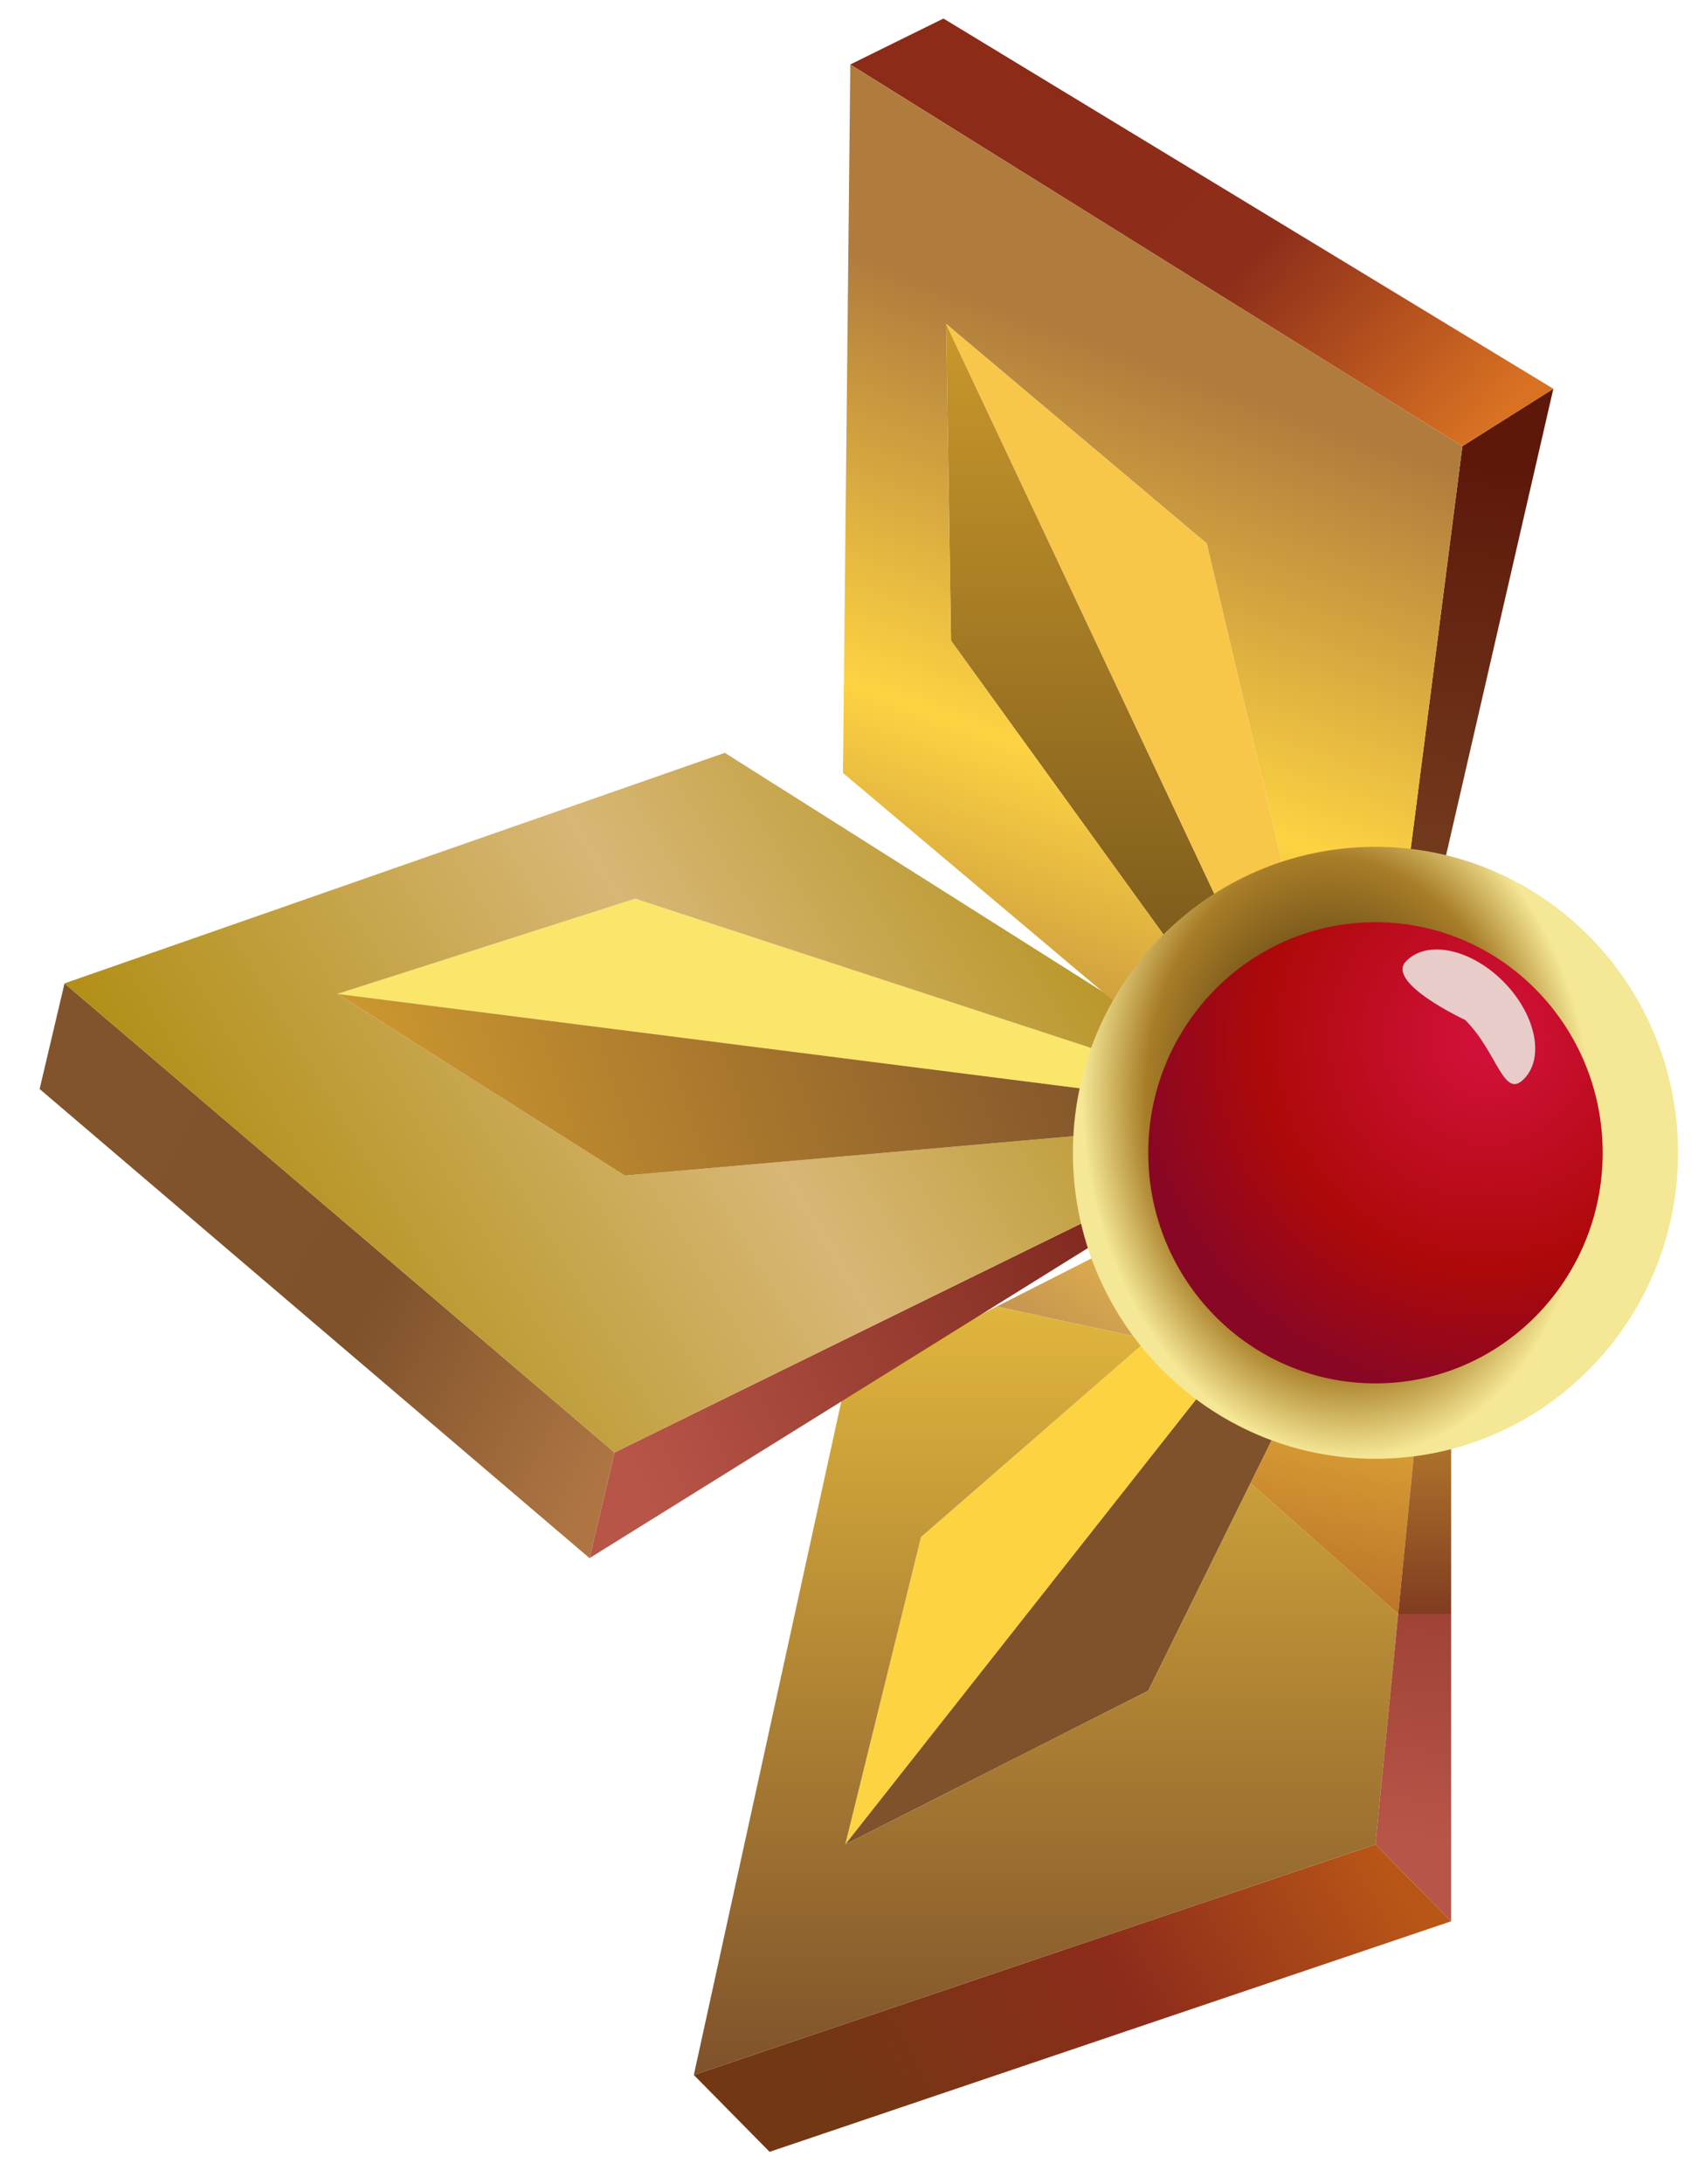
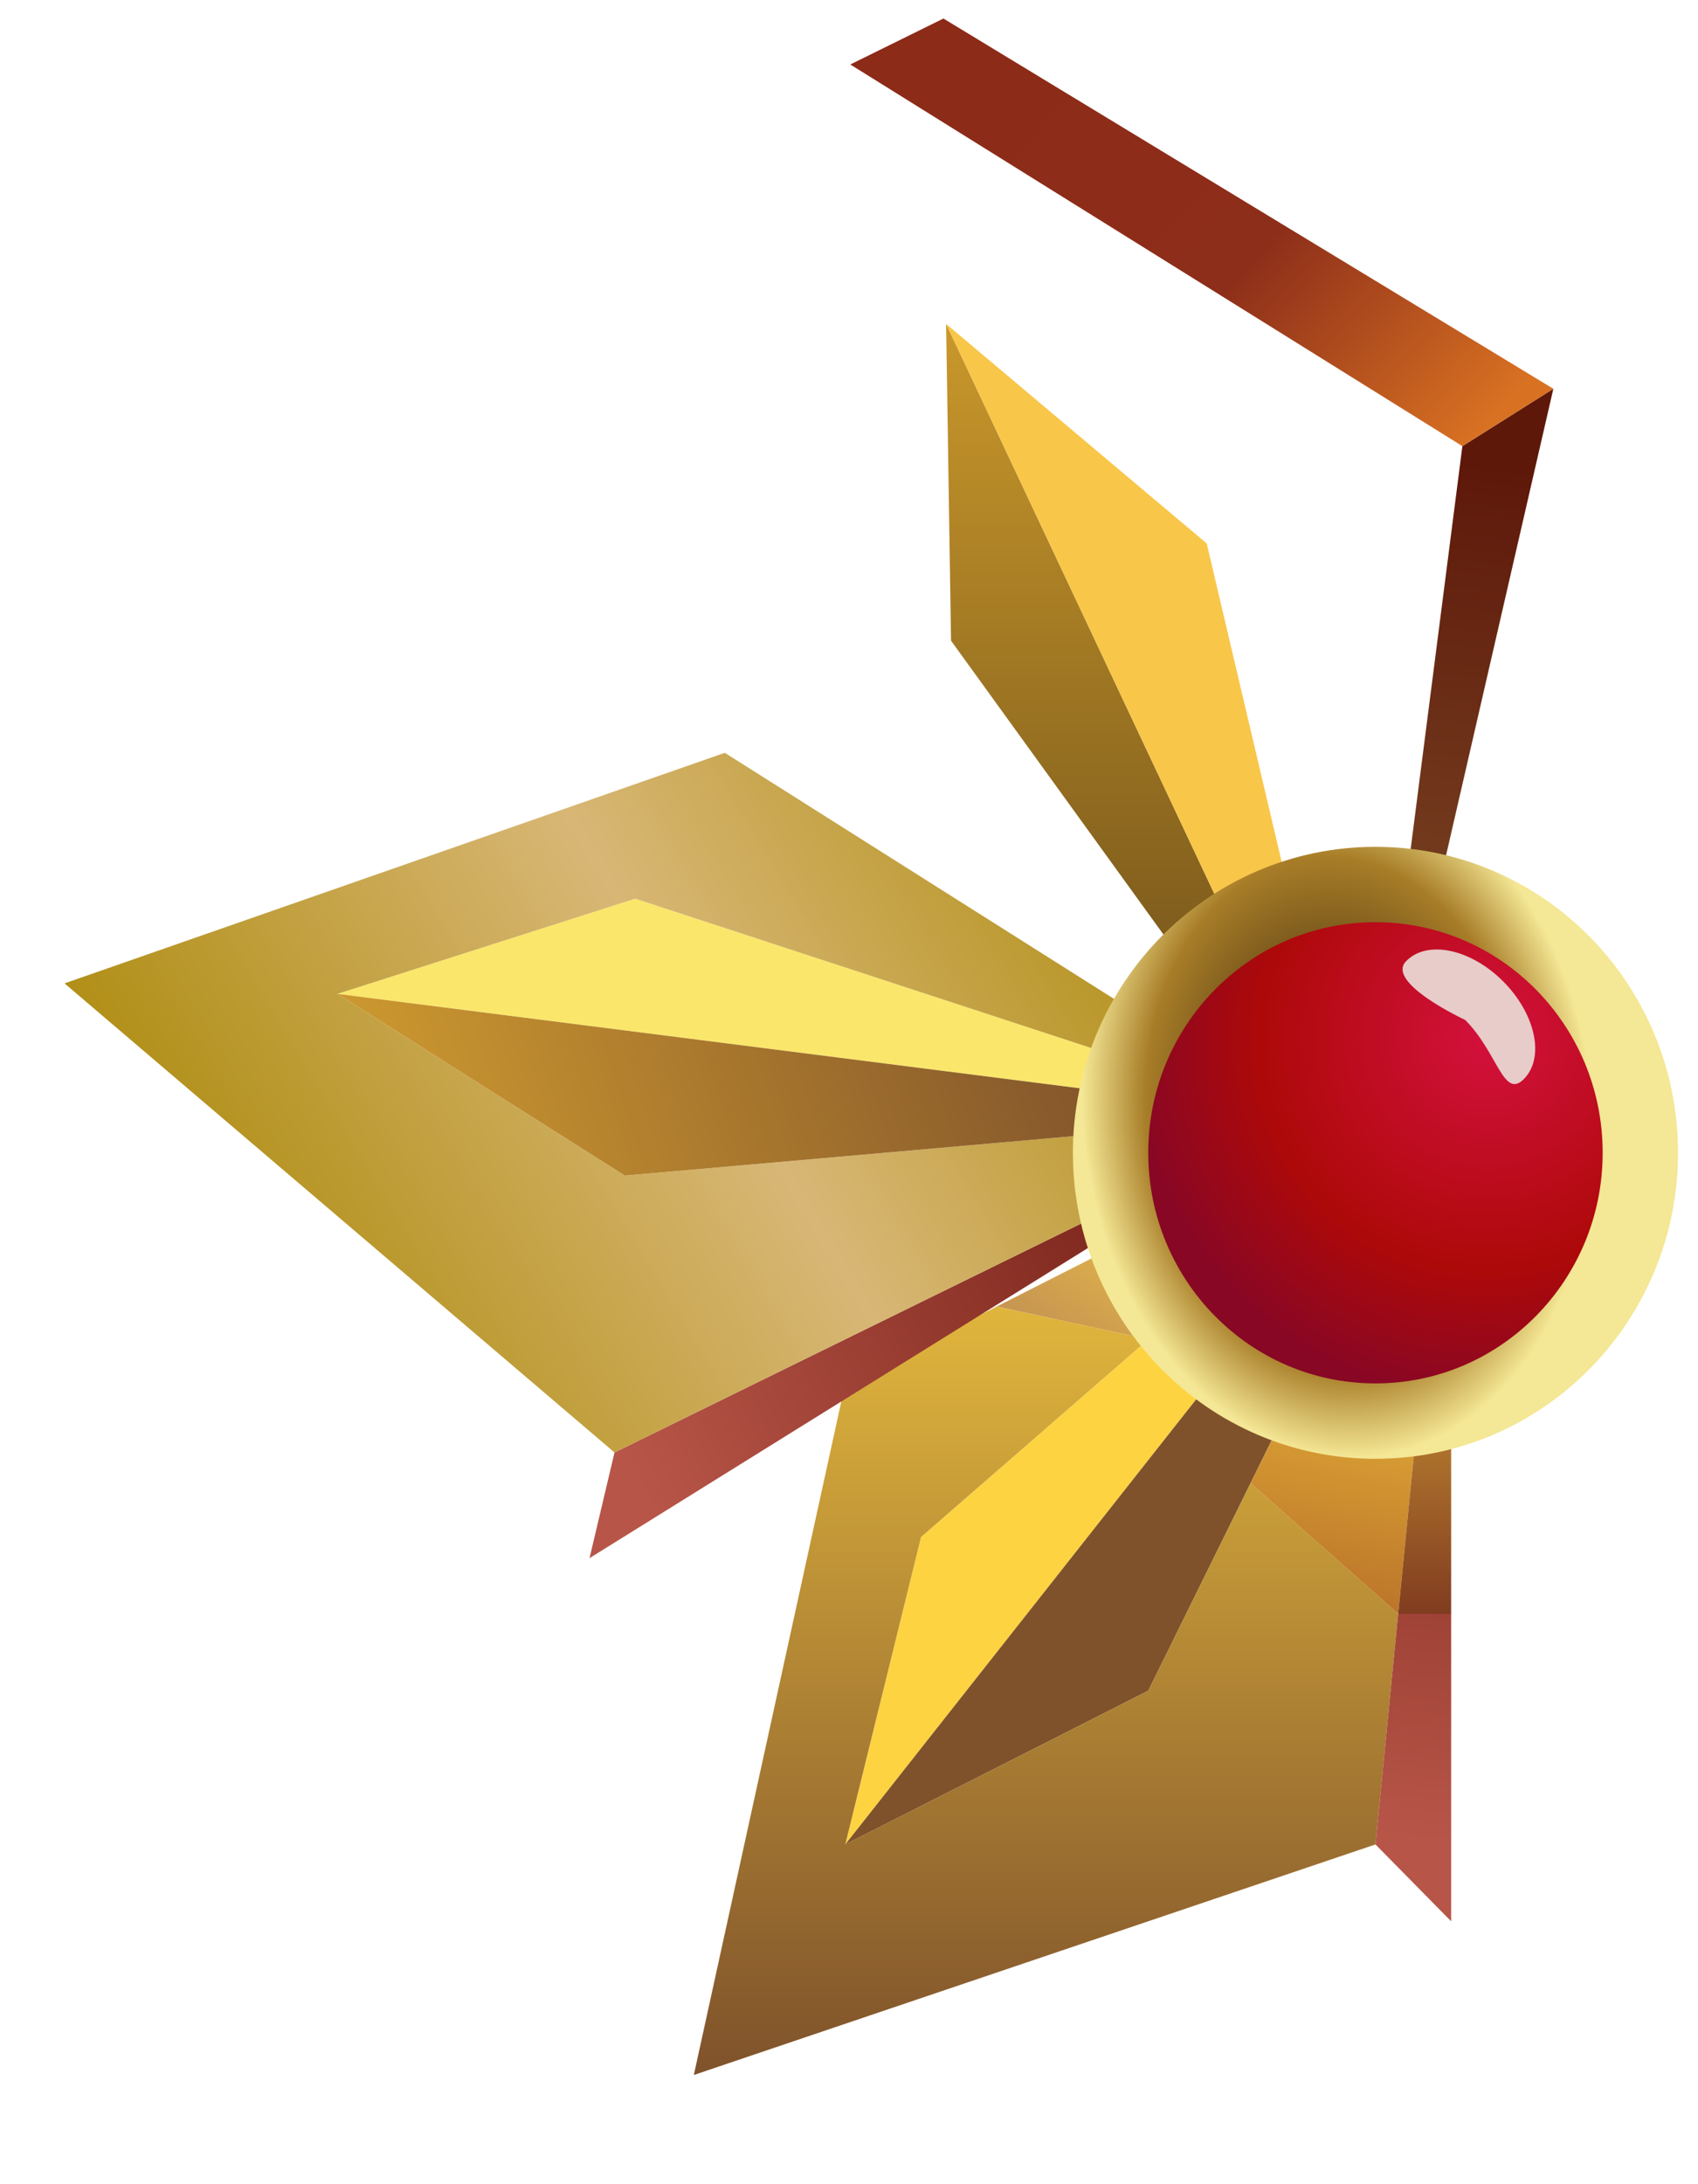
<svg xmlns="http://www.w3.org/2000/svg" width="21" height="27" viewBox="0 0 21 27" fill="none">
-   <path d="M8.581 25.65L17.011 22.8L17.947 23.75L9.518 26.6L8.581 25.65Z" fill="url(#paint0_linear_1348_108577)" />
  <path d="M11.391 19L14.201 16.557L17.947 13.3L10.454 22.8L11.391 19Z" fill="#FDD342" />
  <path d="M14.201 20.9L10.454 22.8L17.947 13.3L15.466 18.335L14.201 20.9Z" fill="#7F522B" />
  <path d="M17.947 13.3L14.201 16.557L12.328 16.15L17.947 13.3Z" fill="url(#paint1_linear_1348_108577)" />
  <path fill-rule="evenodd" clip-rule="evenodd" d="M17.011 22.8L17.292 19.95L15.466 18.335L14.201 20.9L10.454 22.8L11.391 19L14.201 16.557L12.328 16.15L10.454 17.1L8.581 25.65L17.011 22.8Z" fill="url(#paint2_linear_1348_108577)" />
  <path d="M15.466 18.335L17.947 13.3L17.292 19.95L15.466 18.335Z" fill="url(#paint3_linear_1348_108577)" />
  <path fill-rule="evenodd" clip-rule="evenodd" d="M17.292 19.95L17.011 22.8L17.947 23.75V19.95H17.292Z" fill="url(#paint4_linear_1348_108577)" />
  <path d="M17.292 19.95L17.947 13.3V19.95H17.292Z" fill="url(#paint5_linear_1348_108577)" />
  <path d="M7.6 17.955L16.074 13.799L7.291 19.261L7.6 17.955Z" fill="url(#paint6_linear_1348_108577)" />
-   <path d="M0.798 12.156L7.6 17.955L7.291 19.261L0.49 13.462L0.798 12.156Z" fill="url(#paint7_linear_1348_108577)" />
  <path d="M7.856 11.109L16.074 13.799L4.173 12.286L7.856 11.109Z" fill="#FAE66B" />
  <path fill-rule="evenodd" clip-rule="evenodd" d="M7.6 17.955L16.074 13.799L7.728 14.532L4.173 12.286L7.856 11.109L16.074 13.799L8.964 9.306L0.798 12.156L7.6 17.955Z" fill="url(#paint8_linear_1348_108577)" />
  <path d="M7.728 14.532L4.173 12.286L16.074 13.799L7.728 14.532Z" fill="url(#paint9_linear_1348_108577)" />
  <path d="M18.086 5.515L16.87 14.982L19.211 4.806L18.086 5.515Z" fill="url(#paint10_linear_1348_108577)" />
  <path d="M10.516 0.797L18.086 5.515L19.211 4.806L11.668 0.229L10.516 0.797Z" fill="url(#paint11_linear_1348_108577)" />
  <path d="M11.762 7.92L16.87 14.982L11.701 4.004L11.762 7.92Z" fill="url(#paint12_linear_1348_108577)" />
-   <path fill-rule="evenodd" clip-rule="evenodd" d="M18.086 5.515L16.87 14.982L14.924 6.718L11.701 4.004L11.762 7.92L16.87 14.982L10.425 9.555L10.516 0.797L18.086 5.515Z" fill="url(#paint13_linear_1348_108577)" />
  <path d="M14.924 6.718L11.701 4.004L16.87 14.982L14.924 6.718Z" fill="#F8C649" />
  <path d="M17.011 17.567C15.195 17.567 13.735 16.076 13.735 14.25C13.735 12.425 15.195 10.934 17.011 10.934C18.826 10.934 20.287 12.425 20.287 14.25C20.287 16.076 18.826 17.567 17.011 17.567Z" fill="url(#paint14_radial_1348_108577)" stroke="url(#paint15_radial_1348_108577)" stroke-width="0.932" />
  <path d="M17.389 11.883C17.132 12.149 18.12 12.608 18.12 12.608C18.524 13.009 18.594 13.601 18.851 13.334C19.108 13.068 18.989 12.527 18.585 12.126C18.181 11.725 17.645 11.617 17.389 11.883Z" fill="#E7CCC9" />
  <defs>
    <linearGradient id="paint0_linear_1348_108577" x1="17.011" y1="22.8" x2="10.409" y2="26.52" gradientUnits="userSpaceOnUse">
      <stop stop-color="#B85617" />
      <stop offset="0.465" stop-color="#8D2C1B" />
      <stop offset="1" stop-color="#713813" />
    </linearGradient>
    <linearGradient id="paint1_linear_1348_108577" x1="15.137" y1="14.25" x2="13.227" y2="17.075" gradientUnits="userSpaceOnUse">
      <stop stop-color="#FDD342" />
      <stop offset="1" stop-color="#C18F53" />
    </linearGradient>
    <linearGradient id="paint2_linear_1348_108577" x1="13.264" y1="13.3" x2="13.264" y2="25.65" gradientUnits="userSpaceOnUse">
      <stop stop-color="#FDD342" />
      <stop offset="1" stop-color="#7F522B" />
    </linearGradient>
    <linearGradient id="paint3_linear_1348_108577" x1="17.947" y1="15.2" x2="16.985" y2="19.945" gradientUnits="userSpaceOnUse">
      <stop stop-color="#FDD342" />
      <stop offset="1" stop-color="#BB7429" />
    </linearGradient>
    <linearGradient id="paint4_linear_1348_108577" x1="18.884" y1="14.25" x2="17.921" y2="22.797" gradientUnits="userSpaceOnUse">
      <stop stop-color="#701C13" />
      <stop offset="1" stop-color="#B75548" />
    </linearGradient>
    <linearGradient id="paint5_linear_1348_108577" x1="17.011" y1="14.25" x2="17.011" y2="20.9" gradientUnits="userSpaceOnUse">
      <stop stop-color="#FDD342" />
      <stop offset="1" stop-color="#6C231A" />
    </linearGradient>
    <linearGradient id="paint6_linear_1348_108577" x1="15.765" y1="15.105" x2="8.051" y2="18.68" gradientUnits="userSpaceOnUse">
      <stop stop-color="#701C13" />
      <stop offset="1" stop-color="#B75548" />
    </linearGradient>
    <linearGradient id="paint7_linear_1348_108577" x1="7.6" y1="17.955" x2="0.936" y2="14.352" gradientUnits="userSpaceOnUse">
      <stop stop-color="#AE7543" />
      <stop offset="0.465" stop-color="#7F522B" />
      <stop offset="1" stop-color="#82542C" />
    </linearGradient>
    <linearGradient id="paint8_linear_1348_108577" x1="13.626" y1="9.749" x2="3.166" y2="16.073" gradientUnits="userSpaceOnUse">
      <stop stop-color="#B18F17" />
      <stop offset="0.475" stop-color="#D8B776" />
      <stop offset="1" stop-color="#B18F17" />
    </linearGradient>
    <linearGradient id="paint9_linear_1348_108577" x1="13.931" y1="12.851" x2="2.416" y2="16.604" gradientUnits="userSpaceOnUse">
      <stop stop-color="#7F522B" />
      <stop offset="1" stop-color="#E6AF31" />
    </linearGradient>
    <linearGradient id="paint10_linear_1348_108577" x1="17.993" y1="14.282" x2="19.024" y2="5.828" gradientUnits="userSpaceOnUse">
      <stop stop-color="#82542C" />
      <stop offset="1" stop-color="#5E180A" />
    </linearGradient>
    <linearGradient id="paint11_linear_1348_108577" x1="18.065" y1="5.607" x2="12.495" y2="0.463" gradientUnits="userSpaceOnUse">
      <stop stop-color="#D87122" />
      <stop offset="0.465" stop-color="#8D2E1A" />
      <stop offset="1" stop-color="#8C2B18" />
    </linearGradient>
    <linearGradient id="paint12_linear_1348_108577" x1="15.305" y1="13.232" x2="15.313" y2="1.079" gradientUnits="userSpaceOnUse">
      <stop stop-color="#6F5019" />
      <stop offset="1" stop-color="#E6AF31" />
    </linearGradient>
    <linearGradient id="paint13_linear_1348_108577" x1="12.31" y1="13.903" x2="15.563" y2="4.953" gradientUnits="userSpaceOnUse">
      <stop stop-color="#B07C3D" />
      <stop offset="0.475" stop-color="#FDD342" />
      <stop offset="1" stop-color="#B07C3D" />
    </linearGradient>
    <radialGradient id="paint14_radial_1348_108577" cx="0" cy="0" r="1" gradientUnits="userSpaceOnUse" gradientTransform="translate(18.415 12.825) rotate(108.192) scale(4.5 4.449)">
      <stop stop-color="#D4113D" />
      <stop offset="0.641" stop-color="#AD0909" />
      <stop offset="1" stop-color="#880725" />
    </radialGradient>
    <radialGradient id="paint15_radial_1348_108577" cx="0" cy="0" r="1" gradientUnits="userSpaceOnUse" gradientTransform="translate(16.542 13.775) rotate(83.819) scale(4.349 3.223)">
      <stop stop-color="#B18F17" />
      <stop offset="0.075" stop-color="#E0BE7B" />
      <stop offset="0.197" stop-color="#B29254" />
      <stop offset="0.324" stop-color="#D8B776" />
      <stop offset="0.439" stop-color="#6F5019" />
      <stop offset="0.736" stop-color="#A87D28" />
      <stop offset="0.978" stop-color="#F4E795" />
    </radialGradient>
  </defs>
</svg>